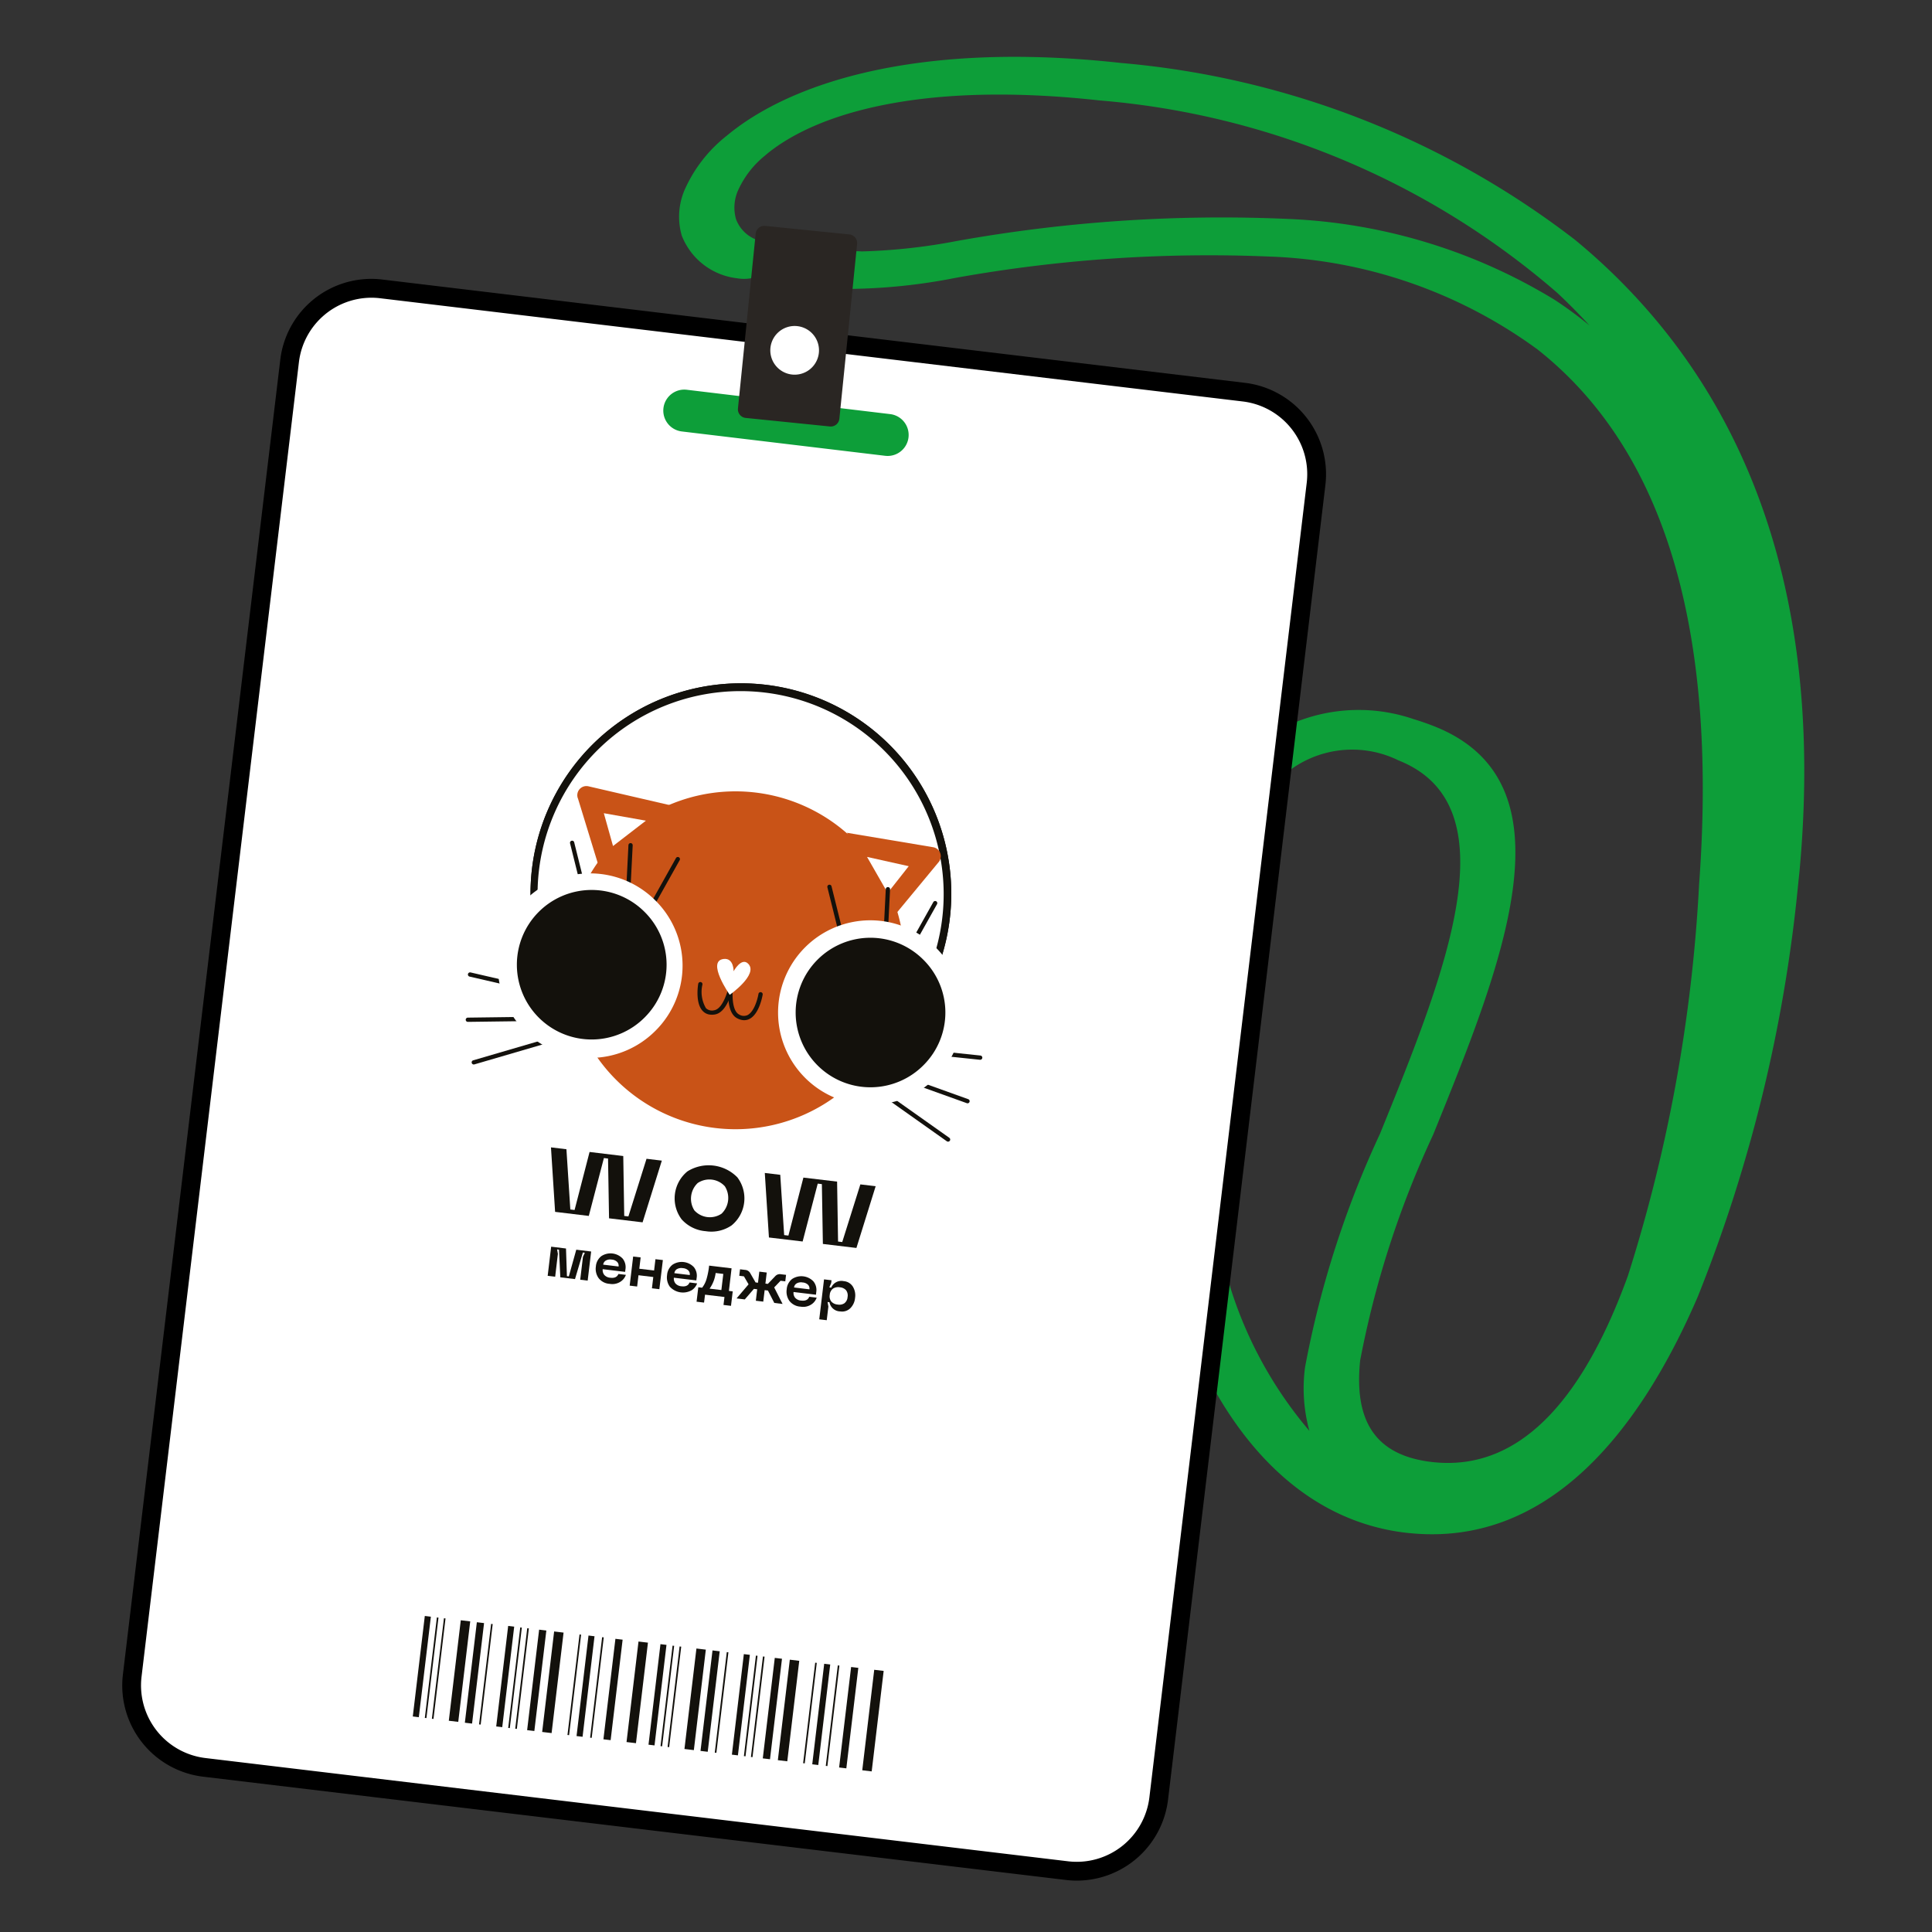
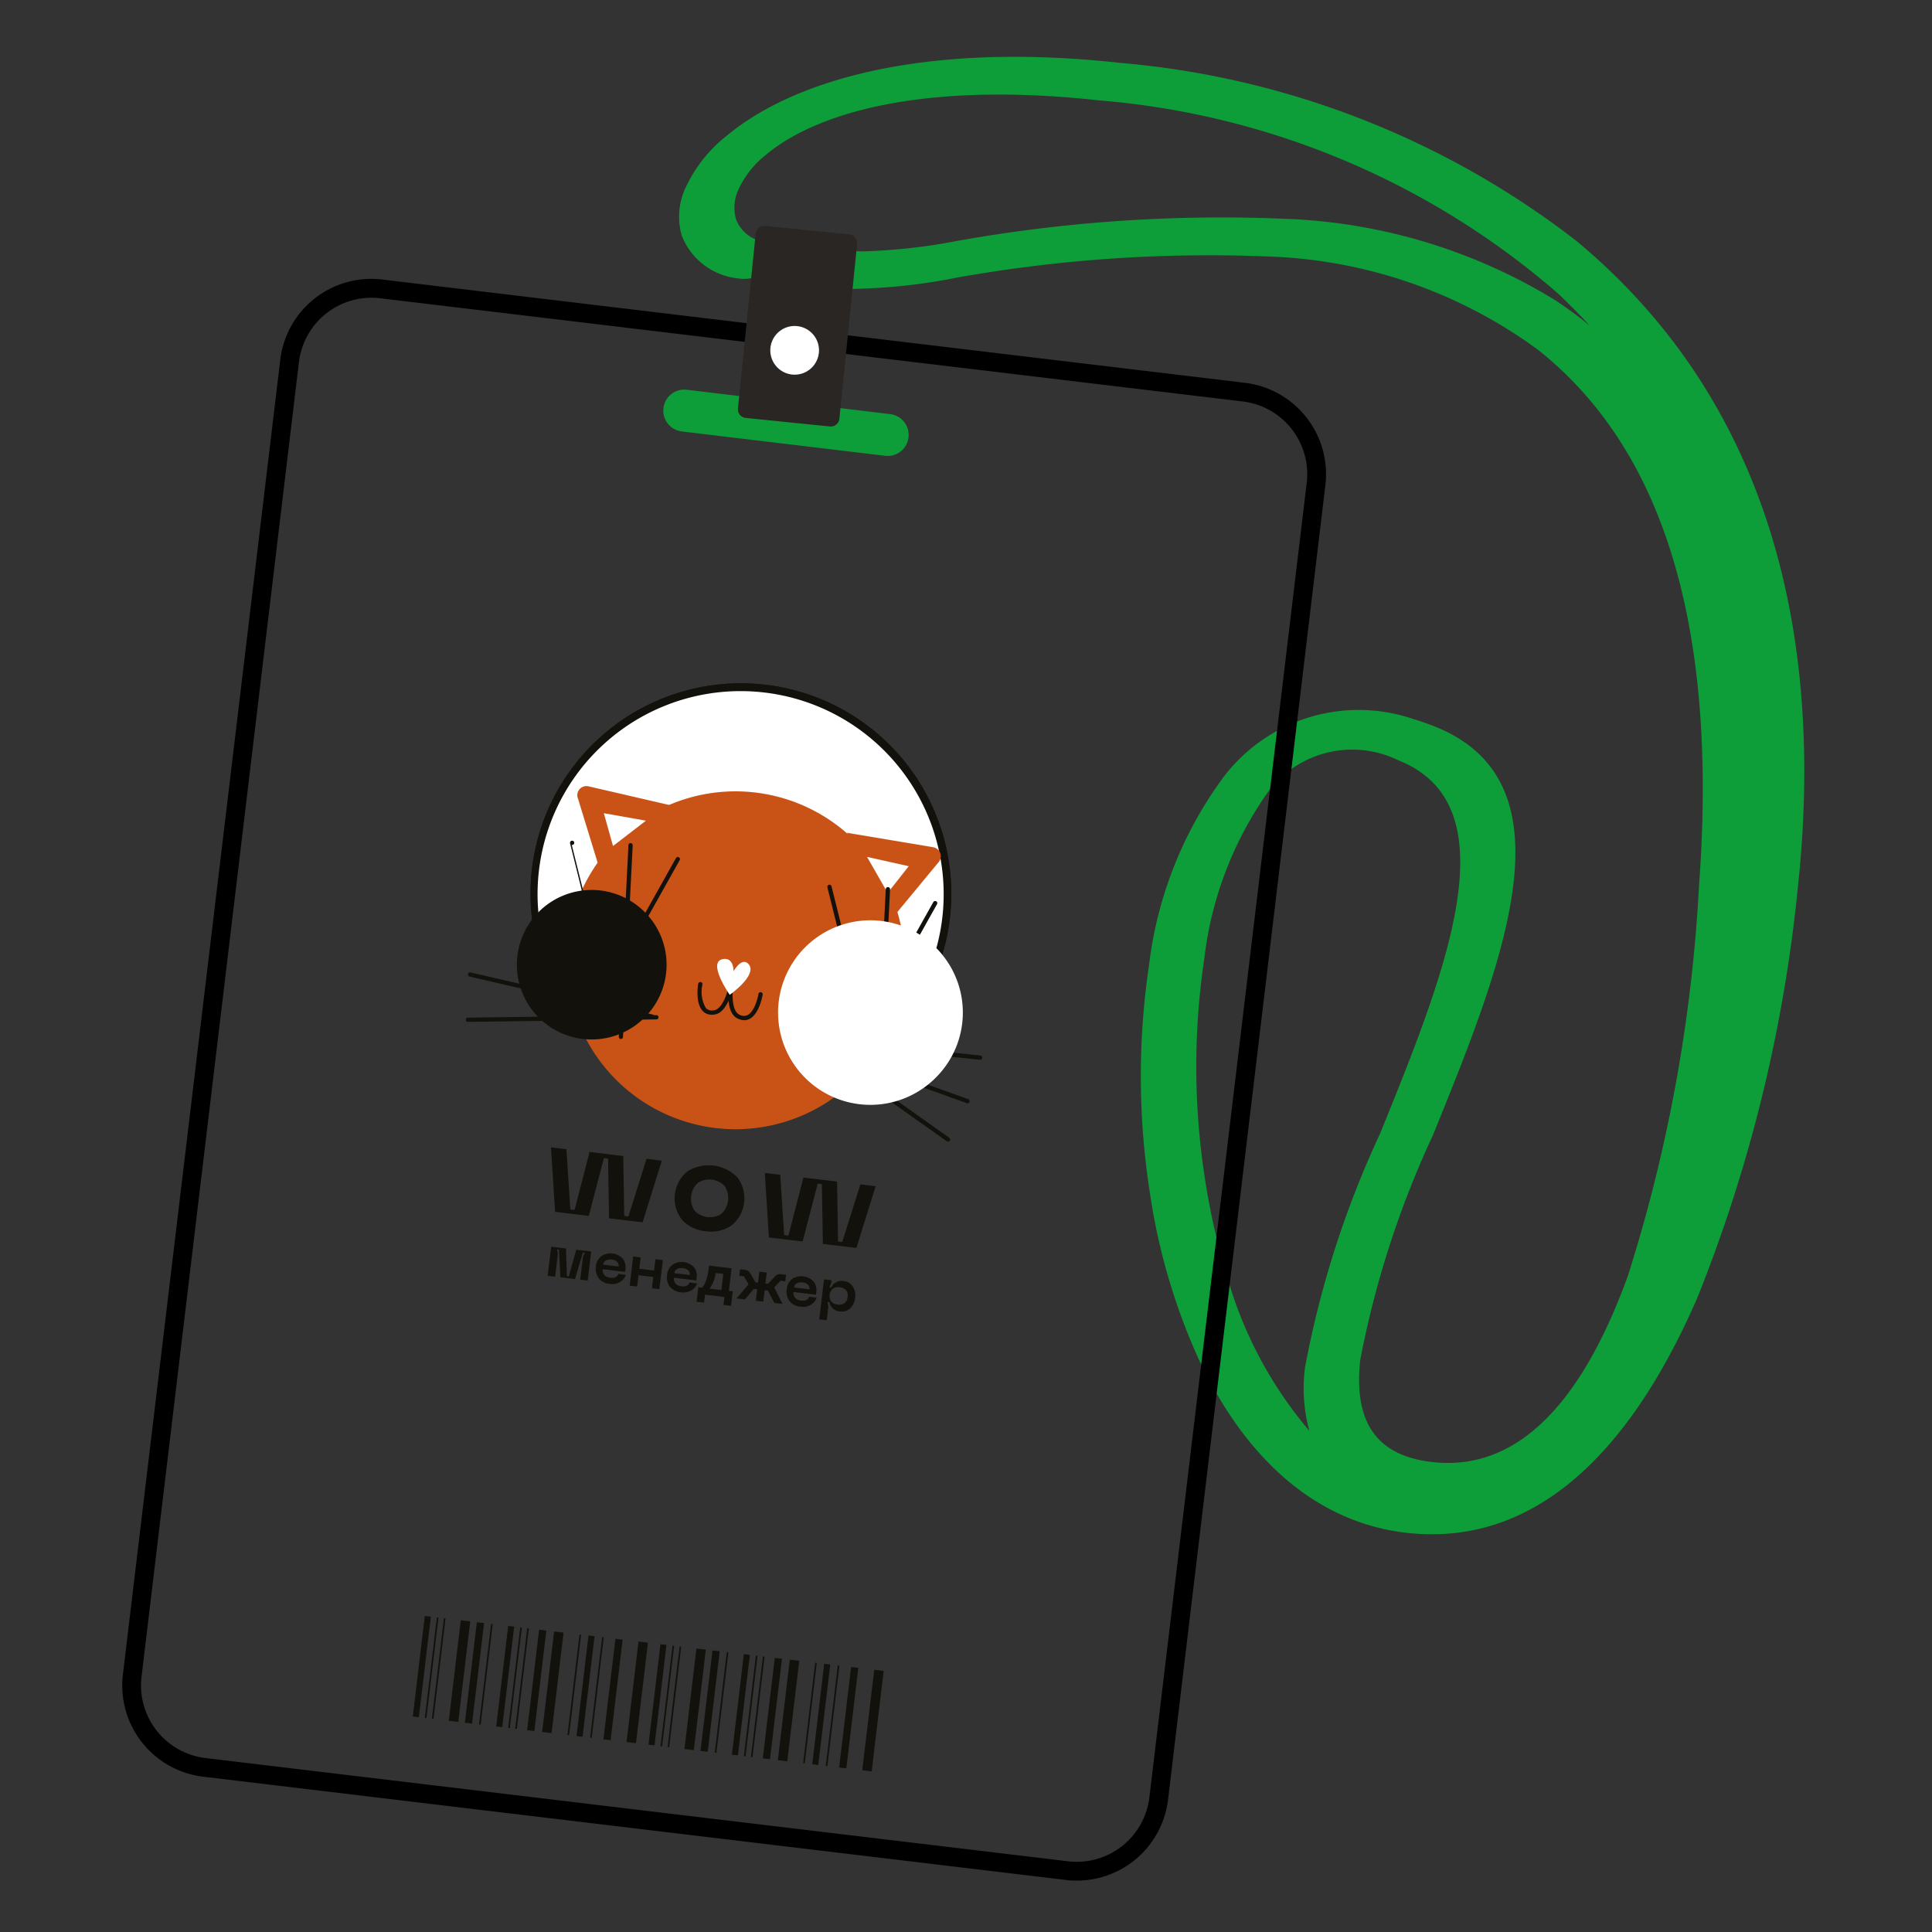
<svg xmlns="http://www.w3.org/2000/svg" id="Шар_1" data-name="Шар 1" viewBox="0 0 50 50">
  <rect x="0" y="0" width="50" height="50" fill="#333333" stroke="none" />
  <path d="M42.88,8.31a15.896,15.896,0,0,0-2.122-2.106A22.39,22.39,0,0,0,29.016,1.63c-5.292-.584-8.586.53-10.203,1.879q-.022.017-.043.034a3.677,3.677,0,0,0-1.029,1.32,1.758,1.758,0,0,0-.097,1.234A1.752,1.752,0,0,0,19.07,7.201a1.056,1.056,0,0,0,.978-.344c.196-.261.077-.53-.267-.602a.908.908,0,0,1-.734-.586,1.097,1.097,0,0,1,.066-.768,2.445,2.445,0,0,1,.686-.875l.026-.023c1.268-1.058,4.008-1.914,8.629-1.404a20.664,20.664,0,0,1,11.841,4.974q.435.406.842.851a10.38,10.38,0,0,0-.904-.665A14.372,14.372,0,0,0,33.36,5.667a38.842,38.842,0,0,0-8.587.568,15.128,15.128,0,0,1-2.478.272,1.022,1.022,0,0,0-.935.42c-.15.268.026.515.393.551A14.88,14.88,0,0,0,24.73,7.191,37.134,37.134,0,0,1,32.86,6.64a12.476,12.476,0,0,1,6.938,2.409c2.855,2.259,4.723,6.421,4.174,13.847a40.355,40.355,0,0,1-1.841,10.119c-1.051,2.9-2.63,5.071-5.022,4.827-1.616-.166-2.058-1.18-1.908-2.637A24.853,24.853,0,0,1,37.088,29.37c1.81-4.462,3.703-9.127.024-10.576q-.273-.107-.537-.186a4.386,4.386,0,0,0-4.995,1.619,10.24,10.24,0,0,0-1.843,4.752,19.547,19.547,0,0,0,.029,5.936,16.017,16.017,0,0,0,1.237,4.218c1.144,2.468,2.96,4.287,5.469,4.544l0-.001.006.001.007,0,.036.004c3.447.323,5.833-2.452,7.417-6.122a38.799,38.799,0,0,0,2.597-10.662c.026-.26.026-.248.032-.306C47.17,16.166,45.579,11.553,42.88,8.31ZM31.736,32.96a17.719,17.719,0,0,1-.542-2.389,18.901,18.901,0,0,1-.03-5.739,9.366,9.366,0,0,1,1.64-4.319,2.713,2.713,0,0,1,3.381-.838l.028.012c2.937,1.188,1.181,5.516-.499,9.656a25.285,25.285,0,0,0-1.94,6.043,4.153,4.153,0,0,0,.113,1.645A10.616,10.616,0,0,1,31.736,32.96Z" style="fill:#0d9e39" />
-   <path d="M27.611,48.412,5.289,45.74a2.137,2.137,0,0,1-1.867-2.375L7.495,9.344A2.136,2.136,0,0,1,9.87,7.477L32.192,10.149a2.136,2.136,0,0,1,1.867,2.375L29.987,46.545a2.137,2.137,0,0,1-2.375,1.867" style="fill:#fff" />
  <path d="M27.87,48.529a2.239,2.239,0,0,1-.27-.016L5.277,45.841a2.237,2.237,0,0,1-1.956-2.488L7.394,9.332a2.241,2.241,0,0,1,2.488-1.956L32.204,10.048a2.24,2.24,0,0,1,1.956,2.488L30.087,46.557A2.237,2.237,0,0,1,27.87,48.529M9.614,7.563a2.038,2.038,0,0,0-2.019,1.793L3.523,43.377a2.034,2.034,0,0,0,1.778,2.262l22.322,2.672a2.034,2.034,0,0,0,2.262-1.778l4.072-34.021A2.037,2.037,0,0,0,32.18,10.25L9.857,7.578a1.977,1.977,0,0,0-.243-.015" style="fill:#13110c" />
  <path d="M27.87,48.67a2.374,2.374,0,0,1-.287-.017L5.261,45.981a2.377,2.377,0,0,1-2.08-2.646l4.072-34.02a2.373,2.373,0,0,1,2.646-2.08L32.221,9.908a2.382,2.382,0,0,1,2.08,2.645L30.229,46.574A2.379,2.379,0,0,1,27.87,48.67ZM9.614,7.705a1.893,1.893,0,0,0-1.878,1.668L3.663,43.394a1.893,1.893,0,0,0,1.654,2.104L27.64,48.17a1.893,1.893,0,0,0,2.106-1.654l4.072-34.022a1.894,1.894,0,0,0-1.654-2.104L9.841,7.719A1.888,1.888,0,0,0,9.614,7.705Z" />
  <path d="M22.908,11.796l-5.263-.63a.543.543,0,0,1,.129-1.079l5.263.63a.543.543,0,0,1-.129,1.079" style="fill:#0d9e39" />
  <path d="M19.802,5.846l2.18.221a.225.225,0,0,1,.2.245l-.459,4.525a.224.224,0,0,1-.245.2l-2.18-.221a.225.225,0,0,1-.2-.245l.459-4.525a.225.225,0,0,1,.245-.2" style="fill:#2a2623;fill-rule:evenodd" />
  <path d="M21.191,9.142a.63.63,0,1,1-.551-.701.63.63,0,0,1,.551.701" style="fill:#fff;fill-rule:evenodd" />
  <polygon points="15.238 31.468 15.629 29.97 15.736 29.983 15.762 31.53 16.63 31.634 17.128 30.037 16.732 29.989 16.263 31.481 16.155 31.469 16.13 29.918 15.258 29.813 14.87 31.315 14.76 31.301 14.659 29.742 14.259 29.694 14.366 31.363 15.238 31.468" style="fill:#13110c" />
  <path d="M18.263,31.863a.927.927,0,0,0,.671-.15.903.903,0,0,0,.149-1.243,1.038,1.038,0,0,0-1.292-.155.903.903,0,0,0-.149,1.243A.931.931,0,0,0,18.263,31.863Zm-.207-1.246a.543.543,0,0,1,.703.084.564.564,0,0,1-.085.709.544.544,0,0,1-.703-.084.562.562,0,0,1,.085-.709Z" style="fill:#13110c" />
  <polygon points="22.266 30.652 21.797 32.144 21.689 32.131 21.664 30.58 20.792 30.476 20.404 31.977 20.294 31.964 20.193 30.404 19.793 30.356 19.9 32.026 20.772 32.13 21.163 30.632 21.27 30.645 21.296 32.193 22.164 32.297 22.662 30.699 22.266 30.652" style="fill:#13110c" />
  <polygon points="14.721 33.033 14.672 33.027 14.648 32.311 14.264 32.264 14.174 33.018 14.368 33.041 14.438 32.449 14.417 32.335 14.467 32.341 14.501 33.057 14.881 33.103 15.085 32.415 15.136 32.421 15.087 32.526 15.016 33.119 15.209 33.142 15.299 32.389 14.914 32.342 14.721 33.033" style="fill:#13110c" />
  <path d="M15.798,33.068a.23.23,0,0,1-.159-.073.2.2,0,0,1-.041-.149l.58.07.008-.063a.353.353,0,0,0-.072-.281.432.432,0,0,0-.553-.062.374.374,0,0,0-.14.267.415.415,0,0,0,.07.299.391.391,0,0,0,.289.15.386.386,0,0,0,.278-.056.345.345,0,0,0,.14-.177l-.193-.023C15.973,33.048,15.905,33.081,15.798,33.068Zm-.122-.443a.226.226,0,0,1,.155-.027.22.22,0,0,1,.143.062.144.144,0,0,1,.035.117l-.398-.048A.14.14,0,0,1,15.676,32.625Z" style="fill:#13110c" />
  <polygon points="16.928 32.88 16.545 32.835 16.58 32.542 16.386 32.519 16.296 33.272 16.489 33.295 16.524 33.003 16.907 33.049 16.872 33.341 17.064 33.364 17.155 32.61 16.963 32.588 16.928 32.88" style="fill:#13110c" />
  <path d="M17.845,33.19c-.03.079-.098.112-.205.099a.23.23,0,0,1-.159-.073.201.201,0,0,1-.041-.149l.581.07.008-.063a.354.354,0,0,0-.072-.281.433.433,0,0,0-.553-.062.372.372,0,0,0-.14.267.414.414,0,0,0,.069.299.459.459,0,0,0,.568.094.349.349,0,0,0,.14-.177Zm-.327-.344a.224.224,0,0,1,.155-.026.221.221,0,0,1,.143.061.144.144,0,0,1,.035.117l-.398-.048A.141.141,0,0,1,17.518,32.845Z" style="fill:#13110c" />
  <path d="M18.933,32.824l-.581-.07a1.975,1.975,0,0,1-.068.351.674.674,0,0,1-.113.221l-.099-.012-.045.374.194.023.025-.205.503.06-.025.206.194.023.045-.374-.099-.012Zm-.264.562-.305-.036a.895.895,0,0,0,.157-.405l.198.024Z" style="fill:#13110c" />
  <path d="M20.069,33.021l-.197.206-.063-.008.034-.286-.192-.023-.034.287-.063-.008-.142-.247a.161.161,0,0,0-.131-.077l-.129-.016-.02.168.121.015.12.206-.311.365.213.026.236-.273.018.002.067.008-.035.297.192.023.036-.297.067.008.018.002.165.321.214.026-.217-.428.165-.172.122.015.02-.168-.129-.015A.16.16,0,0,0,20.069,33.021Z" style="fill:#13110c" />
  <path d="M20.737,33.659a.23.23,0,0,1-.159-.073.199.199,0,0,1-.041-.149l.58.07.007-.063a.353.353,0,0,0-.072-.281A.433.433,0,0,0,20.5,33.1a.372.372,0,0,0-.14.267.413.413,0,0,0,.069.299.392.392,0,0,0,.289.15.386.386,0,0,0,.278-.056.346.346,0,0,0,.14-.177l-.193-.023C20.913,33.639,20.844,33.672,20.737,33.659Zm-.122-.443a.226.226,0,0,1,.155-.026.219.219,0,0,1,.143.061.142.142,0,0,1,.035.117l-.398-.048A.14.14,0,0,1,20.615,33.216Z" style="fill:#13110c" />
  <path d="M21.836,33.156a.286.286,0,0,0-.324.167l-.049-.006.048-.112.009-.072-.194-.023-.124,1.034.194.023.042-.353-.021-.118.05.006a.286.286,0,0,0,.276.237.305.305,0,0,0,.262-.081.429.429,0,0,0,.124-.268.435.435,0,0,0-.057-.292A.305.305,0,0,0,21.836,33.156Zm.019.571a.239.239,0,0,1-.174.035.249.249,0,0,1-.164-.075.214.214,0,0,1-.043-.175.218.218,0,0,1,.083-.162.248.248,0,0,1,.177-.035.24.24,0,0,1,.161.075.222.222,0,0,1,.04.177A.217.217,0,0,1,21.854,33.727Z" style="fill:#13110c" />
  <path d="M24.48,23.763a5.344,5.344,0,1,1-4.671-5.941A5.344,5.344,0,0,1,24.48,23.763" style="fill:#fff;fill-rule:evenodd" />
  <path d="M19.178,28.574a5.45,5.45,0,0,1-5.41-6.093,5.445,5.445,0,1,1,5.41,6.093m-.014-10.688a5.255,5.255,0,1,0,.634.038,5.344,5.344,0,0,0-.634-.038" style="fill:#13110c" />
  <path d="M24.48,23.763a5.344,5.344,0,1,1-4.671-5.941A5.344,5.344,0,0,1,24.48,23.763" style="fill:#fff;fill-rule:evenodd" />
  <path d="M19.178,28.574a5.45,5.45,0,0,1-5.41-6.093,5.445,5.445,0,1,1,5.41,6.093m-.014-10.688a5.255,5.255,0,1,0,.634.038,5.344,5.344,0,0,0-.634-.038" style="fill:#13110c" />
  <polygon points="10.839 44.441 10.683 44.422 10.994 41.821 11.151 41.84 10.839 44.441" style="fill:#13110c" />
  <rect x="10.582" y="43.125" width="2.619" height="0.246" transform="translate(-32.459 49.938) rotate(-83.205)" style="fill:#13110c" />
  <rect x="12.999" y="43.414" width="2.619" height="0.246" transform="translate(-30.616 52.594) rotate(-83.205)" style="fill:#13110c" />
  <rect x="15.182" y="43.675" width="2.62" height="0.246" transform="translate(-28.95 54.992) rotate(-83.205)" style="fill:#13110c" />
  <rect x="10.969" y="43.2" width="2.619" height="0.188" transform="translate(-32.165 50.356) rotate(-83.194)" style="fill:#13110c" />
  <rect x="12.581" y="43.393" width="2.619" height="0.188" transform="translate(-30.936 52.126) rotate(-83.194)" style="fill:#13110c" />
  <rect x="14.556" y="43.629" width="2.619" height="0.188" transform="translate(-29.43 54.296) rotate(-83.194)" style="fill:#13110c" />
  <rect x="9.862" y="43.14" width="2.619" height="0.042" transform="translate(-33.013 49.114) rotate(-83.161)" style="fill:#13110c" />
  <polygon points="12.44 44.632 12.398 44.627 12.71 42.026 12.751 42.031 12.44 44.632" style="fill:#13110c" />
  <polygon points="11.219 44.486 11.177 44.481 11.489 41.88 11.53 41.885 11.219 44.486" style="fill:#13110c" />
  <rect x="11.764" y="43.311" width="2.62" height="0.157" transform="translate(-31.555 51.248) rotate(-83.219)" style="fill:#13110c" />
  <rect x="13.844" y="43.56" width="2.62" height="0.157" transform="translate(-29.969 53.533) rotate(-83.219)" style="fill:#13110c" />
  <polygon points="13.194 44.723 13.152 44.718 13.464 42.117 13.505 42.122 13.194 44.723" style="fill:#13110c" />
  <polygon points="14.728 44.906 14.686 44.901 14.998 42.3 15.039 42.305 14.728 44.906" style="fill:#13110c" />
  <polygon points="13.376 44.744 13.334 44.739 13.645 42.138 13.687 42.143 13.376 44.744" style="fill:#13110c" />
  <polygon points="15.313 44.976 15.272 44.971 15.583 42.37 15.625 42.375 15.313 44.976" style="fill:#13110c" />
  <rect x="15.706" y="43.782" width="2.62" height="0.157" transform="translate(-28.547 55.579) rotate(-83.219)" style="fill:#13110c" />
  <rect x="16.681" y="43.855" width="2.619" height="0.245" transform="translate(-27.807 56.639) rotate(-83.205)" style="fill:#13110c" />
  <rect x="19.098" y="44.144" width="2.619" height="0.246" transform="translate(-25.963 59.294) rotate(-83.205)" style="fill:#13110c" />
  <rect x="21.282" y="44.406" width="2.619" height="0.246" transform="translate(-24.297 61.693) rotate(-83.205)" style="fill:#13110c" />
  <rect x="17.069" y="43.93" width="2.619" height="0.188" transform="translate(-27.514 57.056) rotate(-83.194)" style="fill:#13110c" />
  <rect x="18.68" y="44.123" width="2.619" height="0.188" transform="translate(-26.285 58.826) rotate(-83.194)" style="fill:#13110c" />
  <rect x="20.656" y="44.359" width="2.619" height="0.188" transform="translate(-24.778 60.996) rotate(-83.194)" style="fill:#13110c" />
  <polygon points="17.136 45.195 17.094 45.189 17.406 42.589 17.447 42.594 17.136 45.195" style="fill:#13110c" />
  <polygon points="18.54 45.363 18.498 45.358 18.809 42.757 18.851 42.762 18.54 45.363" style="fill:#13110c" />
  <polygon points="17.318 45.216 17.277 45.211 17.588 42.61 17.63 42.615 17.318 45.216" style="fill:#13110c" />
  <rect x="17.864" y="44.041" width="2.62" height="0.157" transform="translate(-26.901 57.949) rotate(-83.219)" style="fill:#13110c" />
  <rect x="19.943" y="44.29" width="2.62" height="0.157" transform="translate(-25.314 60.234) rotate(-83.219)" style="fill:#13110c" />
  <polygon points="19.294 45.453 19.252 45.448 19.563 42.847 19.605 42.852 19.294 45.453" style="fill:#13110c" />
  <polygon points="20.827 45.636 20.785 45.631 21.097 43.03 21.138 43.035 20.827 45.636" style="fill:#13110c" />
  <polygon points="19.475 45.475 19.434 45.47 19.745 42.869 19.787 42.874 19.475 45.475" style="fill:#13110c" />
  <polygon points="21.413 45.706 21.371 45.701 21.682 43.1 21.724 43.106 21.413 45.706" style="fill:#13110c" />
  <path d="M23.347,25.574a4.372,4.372,0,1,1-3.591-5.034,4.372,4.372,0,0,1,3.591,5.034" style="fill:#c95317" />
  <path d="M14.957,20.664l.513,1.673,1.968-1.476-2.207-.511a.236.236,0,0,0-.275.314" style="fill:#c95317" />
  <polygon points="15.627 21.046 15.865 21.895 16.716 21.239 15.627 21.046" style="fill:#fff" />
  <path d="M24.284,22.321l-1.116,1.349-1.251-2.118,2.233.374a.237.237,0,0,1,.134.395" style="fill:#c95317" />
  <polygon points="23.518 22.417 22.973 23.109 22.439 22.177 23.518 22.417" style="fill:#fff" />
  <path d="M18.359,26.256a.302.302,0,0,1-.167-.086c-.201-.2-.131-.658-.122-.709a.055.055,0,1,1,.109.018.835.835,0,0,0,.091.613.229.229,0,0,0,.215.053c.225-.038.362-.519.396-.701a.054.054,0,0,1,.065-.044.055.055,0,0,1,.044.064c-.014.075-.145.732-.487.79a.432.432,0,0,1-.144.002" style="fill:#13110c" />
  <path d="M19.206,26.398a.428.428,0,0,1-.135-.049c-.304-.166-.214-.83-.203-.905a.055.055,0,1,1,.109.016c-.027.183-.054.682.146.792a.23.23,0,0,0,.22.02c.167-.081.26-.395.286-.549a.055.055,0,0,1,.109.018c-.009.052-.092.507-.346.631a.301.301,0,0,1-.186.026" style="fill:#13110c" />
  <path d="M18.885,25.745s-.612-.873-.157-.927c.265-.032.258.318.258.318s.204-.377.38-.192c.265.278-.481.802-.481.802" style="fill:#fff" />
  <path d="M12.104,26.446a.055.055,0,0,1,.008-.11l4.875-.064a.055.055,0,1,1,.001.11l-4.875.064-.01-.001" style="fill:#13110c" />
  <path d="M16.867,26.363l-.003-.001-4.712-1.088a.056.056,0,0,1-.041-.067.057.057,0,0,1,.066-.041l4.712,1.089a.055.055,0,0,1-.021.108" style="fill:#13110c" />
-   <path d="M12.252,27.548a.055.055,0,0,1-.006-.107l4.765-1.393a.055.055,0,1,1,.031.106l-4.766,1.393a.059.059,0,0,1-.024.001" style="fill:#13110c" />
  <path d="M15.107,26.62a.045.045,0,0,1-.018-.006.055.055,0,0,1-.021-.075l2.426-4.332a.055.055,0,0,1,.096.054l-2.426,4.332a.056.056,0,0,1-.057.027" style="fill:#13110c" />
  <path d="M16.06,26.887a.055.055,0,0,1-.046-.057l.25-4.958a.055.055,0,1,1,.11.005l-.25,4.958a.056.056,0,0,1-.058.053l-.006-.001" style="fill:#13110c" />
-   <path d="M15.996,26.684a.055.055,0,0,1-.045-.041l-1.198-4.818a.055.055,0,0,1,.107-.026l1.198,4.818a.056.056,0,0,1-.04.067.056.056,0,0,1-.022.001" style="fill:#13110c" />
+   <path d="M15.996,26.684a.055.055,0,0,1-.045-.041l-1.198-4.818a.055.055,0,0,1,.107-.026a.056.056,0,0,1-.04.067.056.056,0,0,1-.022.001" style="fill:#13110c" />
  <path d="M21.767,27.759a.045.045,0,0,1-.018-.006.055.055,0,0,1-.021-.075l2.426-4.332A.055.055,0,0,1,24.25,23.4l-2.426,4.332a.056.056,0,0,1-.057.027" style="fill:#13110c" />
  <path d="M22.72,28.026a.055.055,0,0,1-.046-.057l.25-4.958a.055.055,0,0,1,.058-.053.056.056,0,0,1,.053.058l-.25,4.958a.055.055,0,0,1-.058.053l-.006-.001" style="fill:#13110c" />
  <path d="M22.655,27.823a.055.055,0,0,1-.045-.041L21.413,22.964a.055.055,0,1,1,.107-.026l1.198,4.818a.055.055,0,0,1-.041.067.056.056,0,0,1-.022.001" style="fill:#13110c" />
  <path d="M25.026,28.551l-.01-.003L20.428,26.901a.055.055,0,0,1,.037-.104l4.588,1.648a.055.055,0,0,1-.028.107" style="fill:#13110c" />
  <path d="M20.549,26.922a.055.055,0,0,1,.015-.11l4.809.505a.055.055,0,1,1-.012.11l-4.809-.505-.003,0" style="fill:#13110c" />
  <path d="M24.528,29.546a.061.061,0,0,1-.023-.009l-4.053-2.869a.055.055,0,1,1,.064-.09l4.052,2.868a.055.055,0,0,1,.013.077.056.056,0,0,1-.054.022" style="fill:#13110c" />
-   <path d="M16.967,26.672a2.388,2.388,0,1,1-.012-3.374,2.374,2.374,0,0,1,.012,3.374" style="fill:#fff" />
  <path d="M16.686,26.329a1.935,1.935,0,1,1-.01-2.734,1.924,1.924,0,0,1,.01,2.734" style="fill:#13110c" />
  <path d="M24.221,27.886a2.388,2.388,0,1,1-.012-3.373,2.374,2.374,0,0,1,.012,3.373" style="fill:#fff" />
-   <path d="M23.901,27.566a1.935,1.935,0,1,1-.01-2.734,1.924,1.924,0,0,1,.01,2.734" style="fill:#13110c" />
</svg>